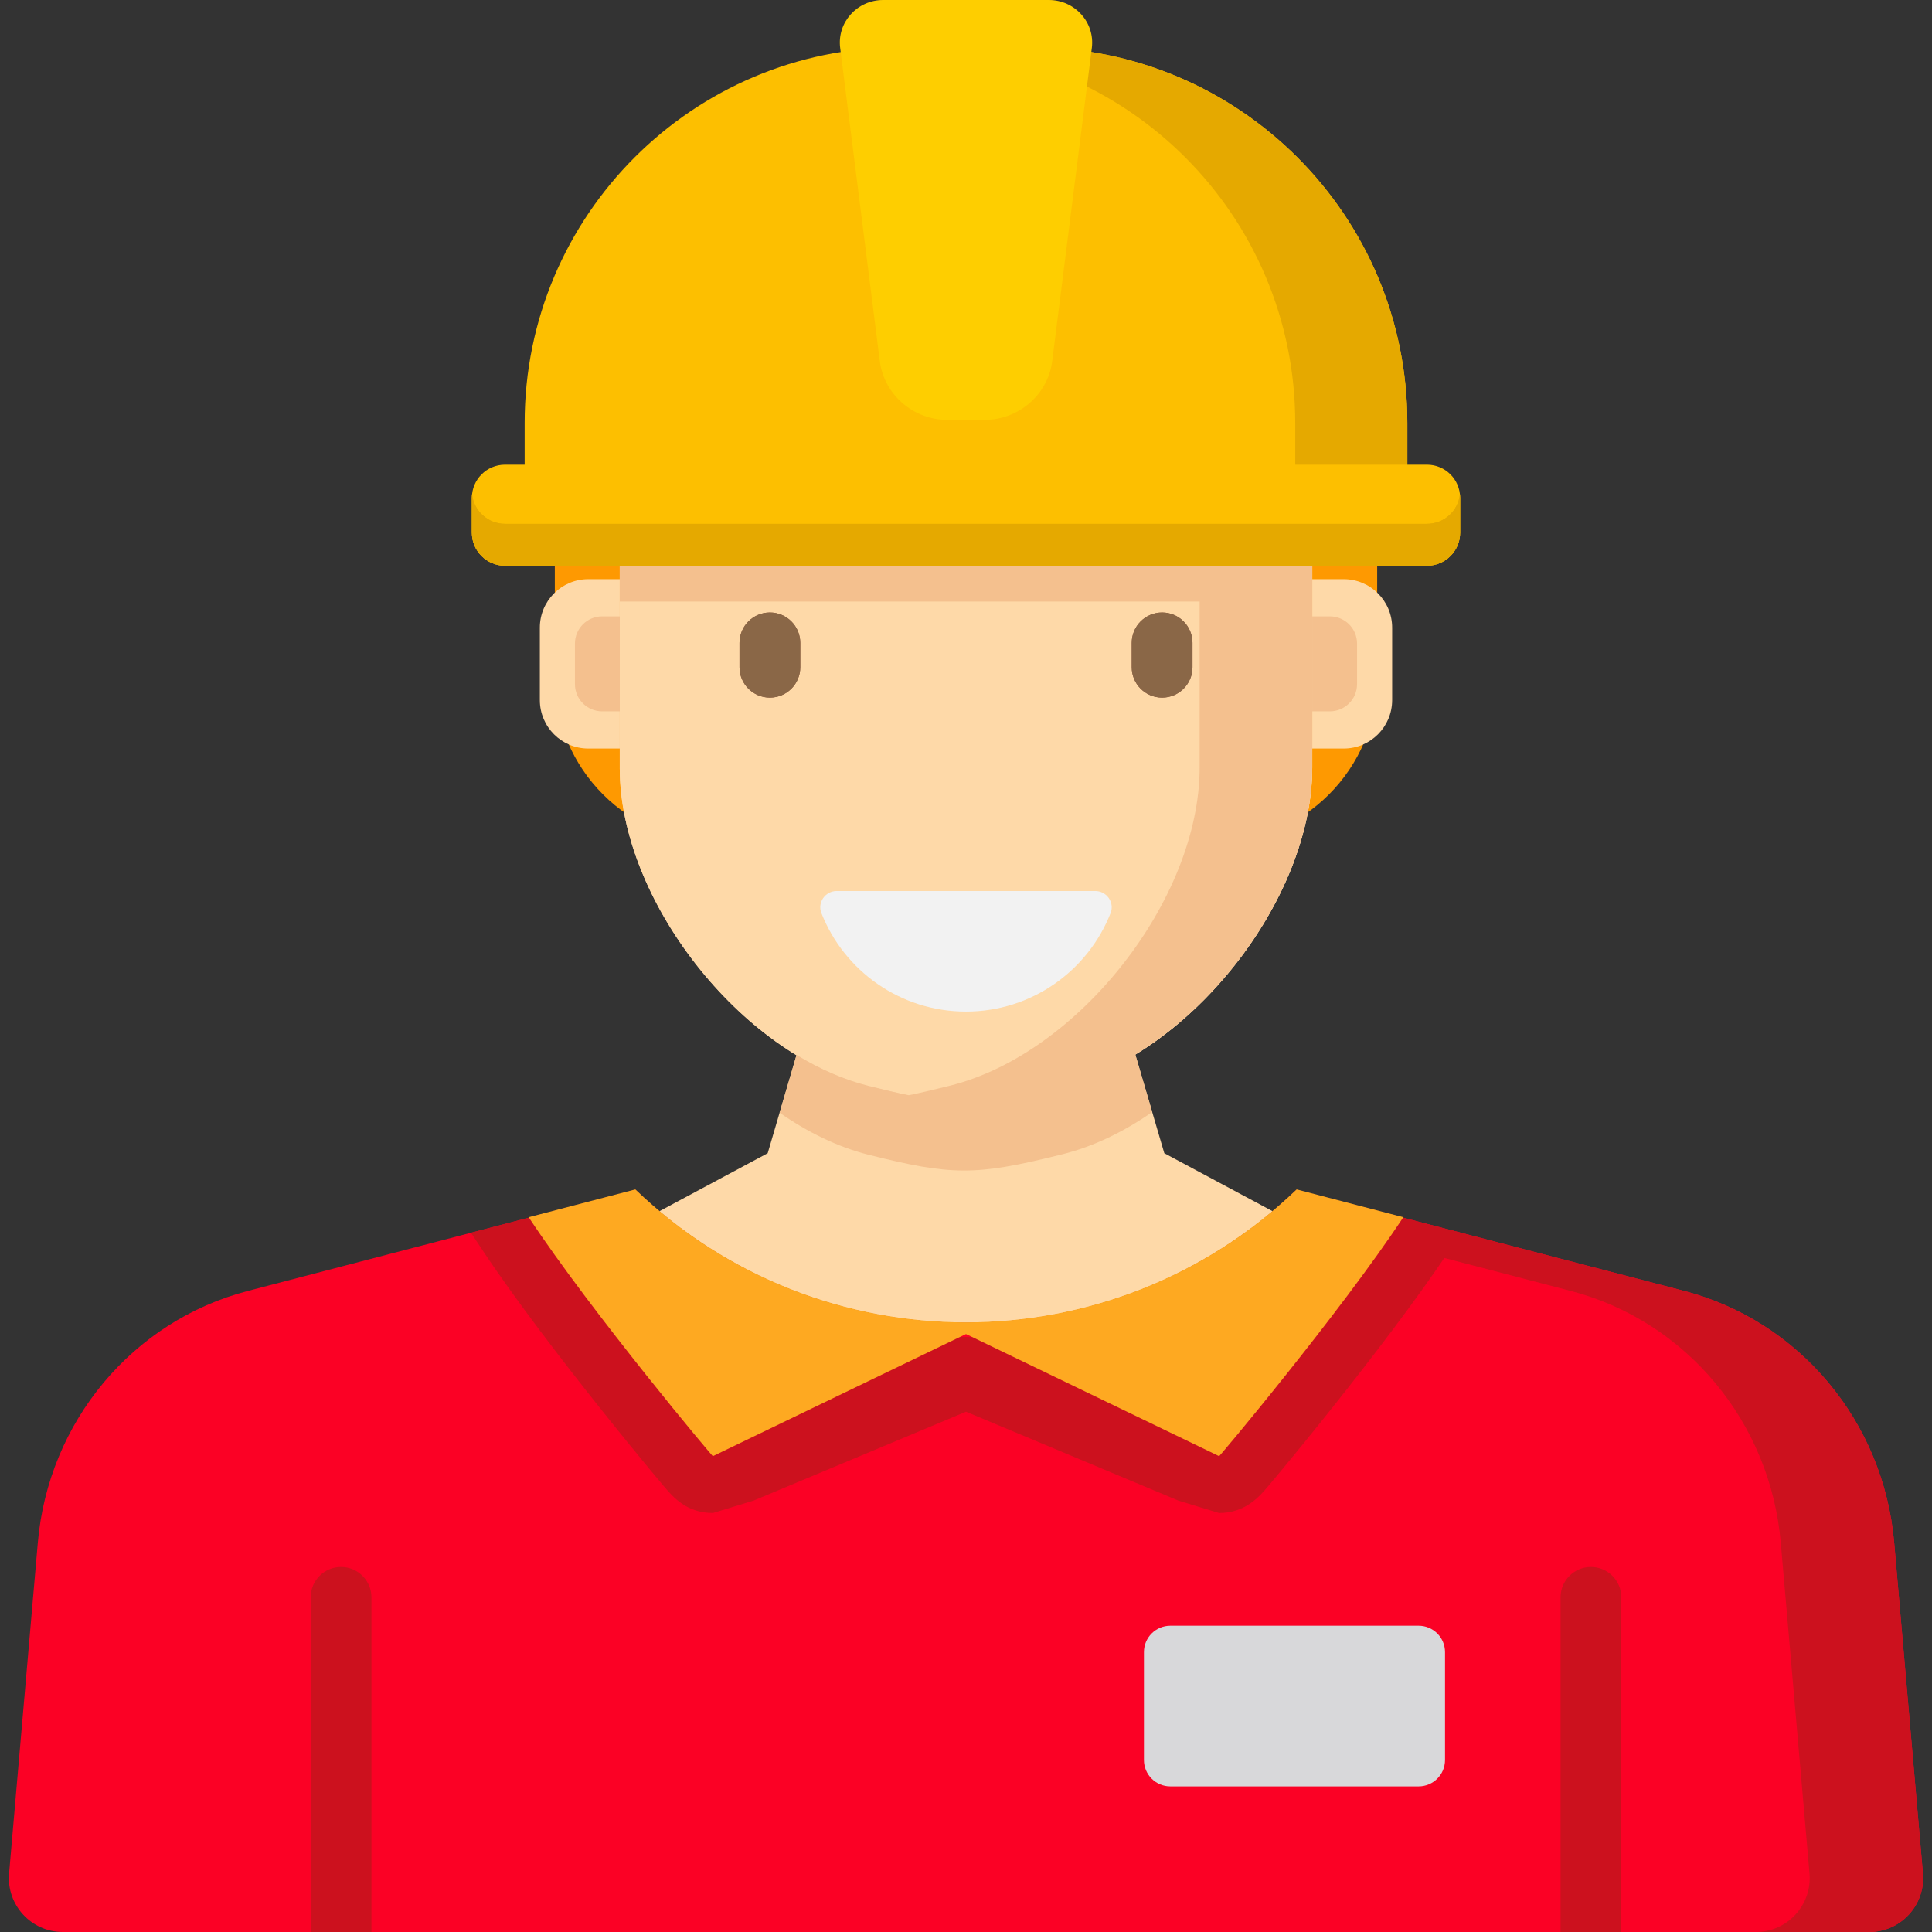
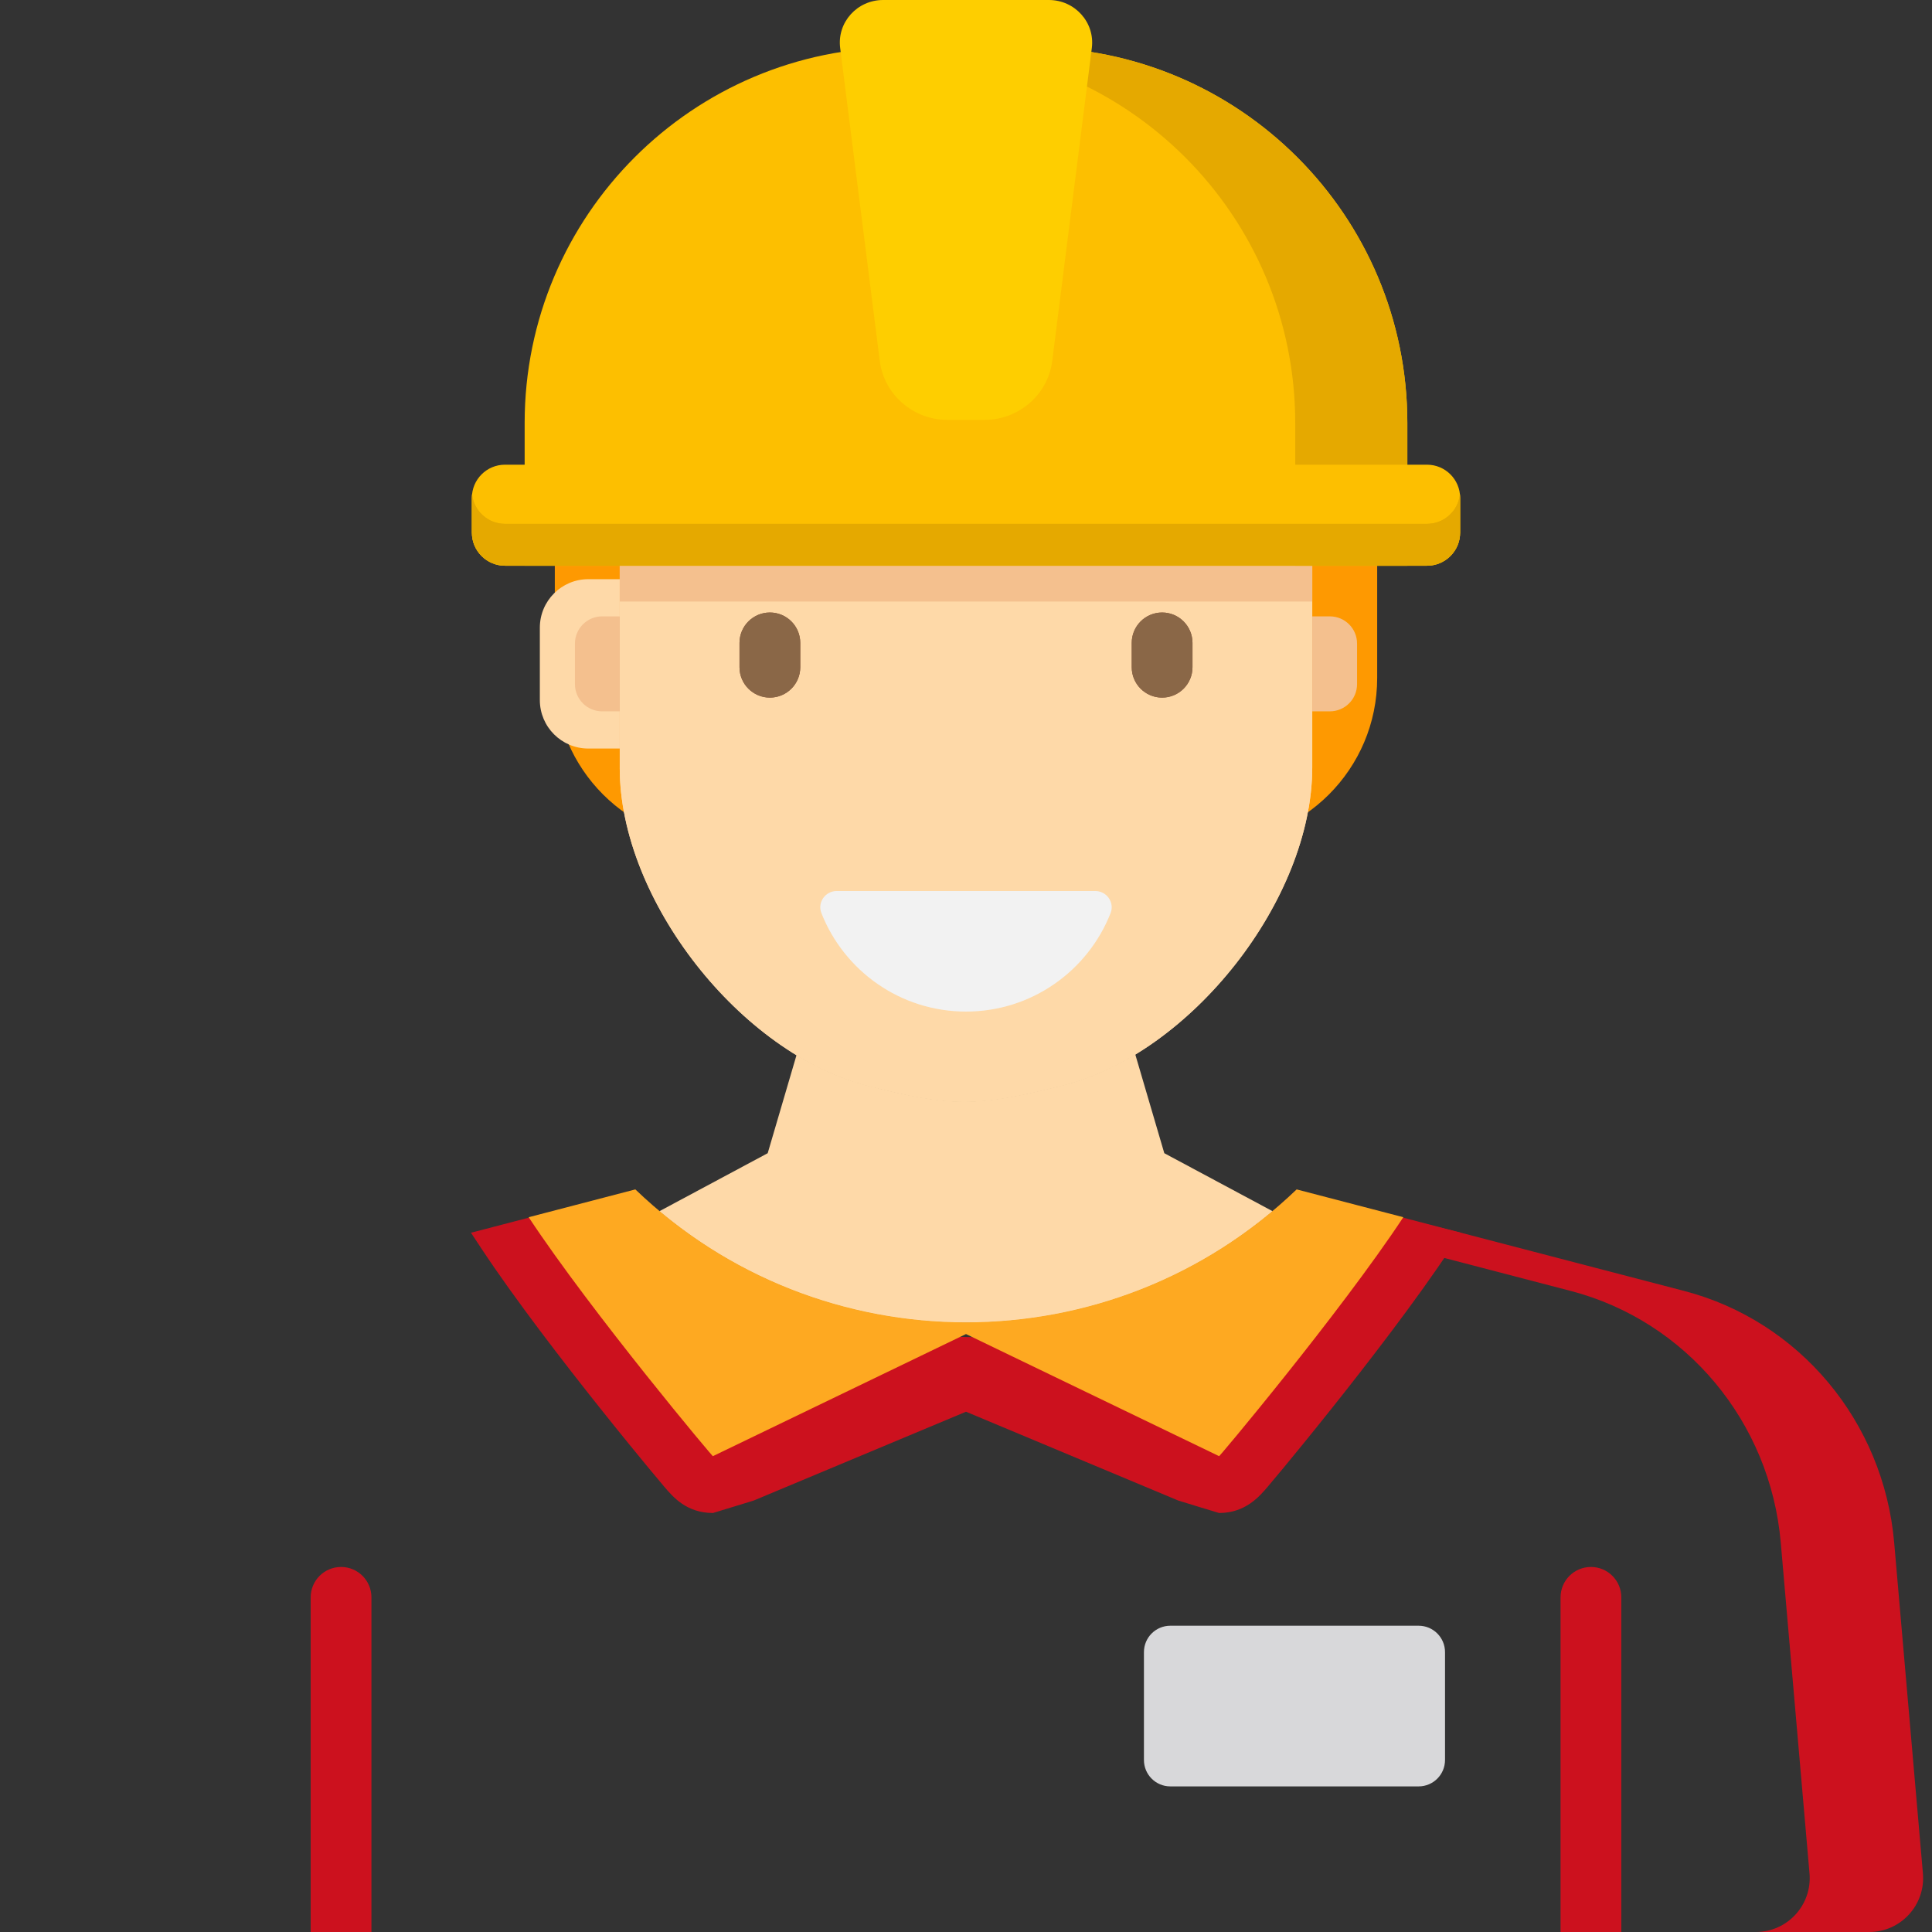
<svg xmlns="http://www.w3.org/2000/svg" version="1.1" id="Layer_1" viewBox="0 0 512 512" xml:space="preserve">
  <rect x="0" y="0" width="512" height="512" fill="#333333" stroke="none" />
  <path style="fill:#FED9A8;" d="M300.848,279.388c-6.199,3.764-12.68,6.607-19.232,8.233l-1.006,0.25  c-22.023,5.468-28.462,5.43-50.467-0.109c-6.487-1.633-12.904-4.459-19.044-8.193l-7.65,26.042l-28.744,15.395  c46.94,39.416,115.651,39.416,162.591,0l-28.744-15.395L300.848,279.388z" />
-   <path style="fill:#FB0125;" d="M501.977,408.805c-2.779-31.99-25.078-58.716-55.64-66.687l-102.712-26.785l0,0  c-48.968,46.989-126.282,46.989-175.25,0l0,0L65.663,342.118c-30.562,7.97-52.86,34.696-55.64,66.687l-7.617,87.669  C1.68,504.822,8.262,512,16.642,512h238.279h2.158h238.279c8.38,0,14.961-7.178,14.236-15.526L501.977,408.805z" />
  <g>
    <path style="fill:#CC111E;" d="M509.594,496.474l-7.617-87.669c-2.779-31.99-25.078-58.716-55.639-66.687l-102.712-26.785   c0,0-4.475,4.139-6.794,6.066l79.45,20.719c30.56,7.97,52.86,34.696,55.639,66.687l7.617,87.669   c0.726,8.349-5.856,15.526-14.236,15.526h30.056C503.737,512,510.318,504.823,509.594,496.474z" />
    <path style="fill:#CC111E;" d="M312.225,397.648c0,0,10.763,3.312,10.847,3.312c6.973,0,10.687-4.373,12.918-6.999   c0.962-1.134,2.344-2.781,4.048-4.839c2.36-2.852,7.202-8.743,13.104-16.16c9.35-11.748,22.367-28.587,31.293-42.106l2.75-4.164   L344.633,316.2l-5.815,6.083c-48.968,46.989-125.368,40.388-170.443-6.952l0,0l-43.56,11.359l2.75,4.164   c8.926,13.518,21.942,30.358,31.29,42.104c5.904,7.418,10.745,13.309,13.105,16.16c1.704,2.058,3.085,3.707,4.048,4.84   c2.367,2.787,5.945,6.999,12.946,6.999l10.761-3.288L256,374.122L312.225,397.648z" />
  </g>
  <path style="fill:#FEA921;" d="M371.895,322.577l-28.27-7.372l0,0c-48.968,46.989-126.282,46.989-175.25,0l0,0l-28.27,7.372  c16.764,25.388,49.797,64.767,48.83,63.316L256,353.537l67.064,32.355C322.097,387.344,355.13,347.963,371.895,322.577z" />
  <path style="fill:#D8D8DA;" d="M375.952,473.412h-65.803c-3.863,0-6.994-3.131-6.994-6.994v-28.591c0-3.863,3.131-6.994,6.994-6.994  h65.803c3.863,0,6.994,3.131,6.994,6.994v28.591C382.947,470.281,379.814,473.412,375.952,473.412z" />
  <path style="fill:#FE9901;" d="M321.306,223.337H190.693c-24.113,0-43.661-19.547-43.661-43.661v-70.177  c0-39.396,31.937-71.332,71.332-71.332h75.27c39.396,0,71.332,31.937,71.332,71.332v70.177  C364.967,203.79,345.42,223.337,321.306,223.337z" />
  <path style="fill:#FED9A8;" d="M164.241,140.863v62.712c0,34.924,32.034,75.749,65.901,84.275l0,0  c22.005,5.54,28.444,5.578,50.467,0.109l1.006-0.25c33.985-8.438,66.142-49.319,66.142-84.335v-62.511L164.241,140.863  L164.241,140.863z" />
  <g>
    <path style="fill:#4D4D4D;" d="M203.971,177.539c-4.446,0-8.051-3.605-8.051-8.051v-6.451c0-4.446,3.605-8.051,8.051-8.051   s8.051,3.605,8.051,8.051v6.451C212.022,173.935,208.417,177.539,203.971,177.539z" />
    <path style="fill:#4D4D4D;" d="M307.915,177.539c-4.446,0-8.051-3.605-8.051-8.051v-6.451c0-4.446,3.605-8.051,8.051-8.051   s8.051,3.605,8.051,8.051v6.451C315.966,173.935,312.361,177.539,307.915,177.539z" />
  </g>
  <path style="fill:#FED9A8;" d="M164.241,140.863v62.712c0,34.924,32.034,75.749,65.901,84.275l0,0  c22.005,5.54,28.444,5.578,50.467,0.109l1.006-0.25c33.985-8.438,66.142-49.319,66.142-84.335v-62.511L164.241,140.863  L164.241,140.863z" />
  <g>
    <rect x="164.244" y="140.866" style="fill:#F4C08E;" width="183.513" height="18.549" />
-     <path style="fill:#F4C08E;" d="M317.917,140.863v62.511c0,35.016-32.158,75.898-66.142,84.335l-1.006,0.25   c-3.709,0.921-6.964,1.679-9.938,2.287c-3.171-0.645-6.668-1.472-10.688-2.483c-6.487-1.633-12.904-4.459-19.044-8.193   l-4.497,15.307c7.469,5.203,15.45,9.098,23.54,11.135c22.005,5.54,28.444,5.578,50.467,0.109l1.006-0.25   c8.157-2.026,16.203-5.935,23.73-11.168l-4.477-15.241c25.945-15.764,46.889-47.83,46.889-76.088v-62.511h-29.841V140.863z" />
  </g>
  <g>
-     <path style="fill:#FED9A8;" d="M356.087,198.373h-8.329v-44.885h8.329c7.098,0,12.85,5.754,12.85,12.85v19.185   C368.937,192.619,363.184,198.373,356.087,198.373z" />
    <path style="fill:#FED9A8;" d="M155.913,198.373h8.329v-44.885h-8.329c-7.098,0-12.85,5.754-12.85,12.85v19.185   C143.063,192.619,148.815,198.373,155.913,198.373z" />
  </g>
  <path style="fill:#FDBF00;" d="M273.426,12.541h-34.853c-54.971,0-99.534,44.562-99.534,99.534v37.847h233.92v-37.847  C372.96,57.103,328.397,12.541,273.426,12.541z" />
  <path style="fill:#E5A900;" d="M273.426,12.541h-29.711c54.97,0,99.534,44.562,99.534,99.534v37.847h29.711v-37.847  C372.96,57.103,328.397,12.541,273.426,12.541z" />
  <path style="fill:#FECE00;" d="M277.968,0h-43.935c-6.897,0-12.234,5.951-11.38,12.69l10.529,83.221  c1.255,8.81,8.908,15.363,17.942,15.363h9.754c9.034,0,16.687-6.553,17.942-15.363l10.529-83.221C290.2,5.951,284.863,0,277.968,0z" />
  <path style="fill:#FDBF00;" d="M378.177,123.149H133.822c-4.843,0-8.769,3.926-8.769,8.769v9.235c0,4.843,3.926,8.769,8.769,8.769  h244.355c4.843,0,8.769-3.926,8.769-8.769v-9.235C386.946,127.074,383.02,123.149,378.177,123.149z" />
  <path id="SVGCleanerId_0" style="fill:#E5A900;" d="M378.177,149.921H133.822c-4.843,0-8.769-3.926-8.769-8.769v-9.235  c0-0.313,0.018-0.624,0.05-0.929c0.464,4.406,4.19,7.84,8.718,7.84h244.355c4.529,0,8.255-3.434,8.718-7.84  c0.032,0.305,0.05,0.615,0.05,0.929v9.235C386.946,145.996,383.02,149.921,378.177,149.921z" />
  <g>
    <path id="SVGCleanerId_0_1_" style="fill:#E5A900;" d="M378.177,149.921H133.822c-4.843,0-8.769-3.926-8.769-8.769v-9.235   c0-0.313,0.018-0.624,0.05-0.929c0.464,4.406,4.19,7.84,8.718,7.84h244.355c4.529,0,8.255-3.434,8.718-7.84   c0.032,0.305,0.05,0.615,0.05,0.929v9.235C386.946,145.996,383.02,149.921,378.177,149.921z" />
  </g>
  <g>
    <path style="fill:#8C553C;" d="M204.028,184.874c-4.446,0-8.051-3.605-8.051-8.051v-6.451c0-4.446,3.605-8.051,8.051-8.051   s8.051,3.605,8.051,8.051v6.451C212.079,181.27,208.474,184.874,204.028,184.874z" />
    <path style="fill:#8C553C;" d="M307.972,184.874c-4.446,0-8.051-3.605-8.051-8.051v-6.451c0-4.446,3.605-8.051,8.051-8.051   s8.051,3.605,8.051,8.051v6.451C316.023,181.27,312.418,184.874,307.972,184.874z" />
  </g>
  <g>
    <path style="fill:#F4C08E;" d="M352.428,188.514h-4.671v-25.169h4.671c3.979,0,7.206,3.226,7.206,7.206v10.758   C359.634,185.287,356.408,188.514,352.428,188.514z" />
    <path style="fill:#F4C08E;" d="M159.571,188.514h4.67v-25.169h-4.67c-3.979,0-7.206,3.226-7.206,7.206v10.758   C152.365,185.287,155.592,188.514,159.571,188.514z" />
  </g>
  <path style="fill:#F2F2F2;" d="M221.732,236.129c-3.02,0-5.159,3.032-4.054,5.843c6.011,15.286,20.903,26.107,38.322,26.107  c17.42,0,32.311-10.82,38.322-26.106c1.105-2.809-1.035-5.843-4.054-5.843h-68.536V236.129z" />
  <g>
    <path style="fill:#8A6747;" d="M204.028,184.874c-4.446,0-8.051-3.605-8.051-8.051v-6.451c0-4.446,3.605-8.051,8.051-8.051   s8.051,3.605,8.051,8.051v6.451C212.079,181.27,208.474,184.874,204.028,184.874z" />
    <path style="fill:#8A6747;" d="M307.971,184.874c-4.446,0-8.051-3.605-8.051-8.051v-6.451c0-4.446,3.605-8.051,8.051-8.051   c4.446,0,8.051,3.605,8.051,8.051v6.451C316.022,181.27,312.418,184.874,307.971,184.874z" />
  </g>
  <g>
    <path style="fill:#CC111E;" d="M429.665,512v-88.687c0-4.446-3.603-8.051-8.051-8.051s-8.051,3.605-8.051,8.051V512H429.665z" />
    <path style="fill:#CC111E;" d="M98.436,512v-88.687c0-4.446-3.604-8.051-8.051-8.051s-8.051,3.605-8.051,8.051V512H98.436z" />
  </g>
</svg>